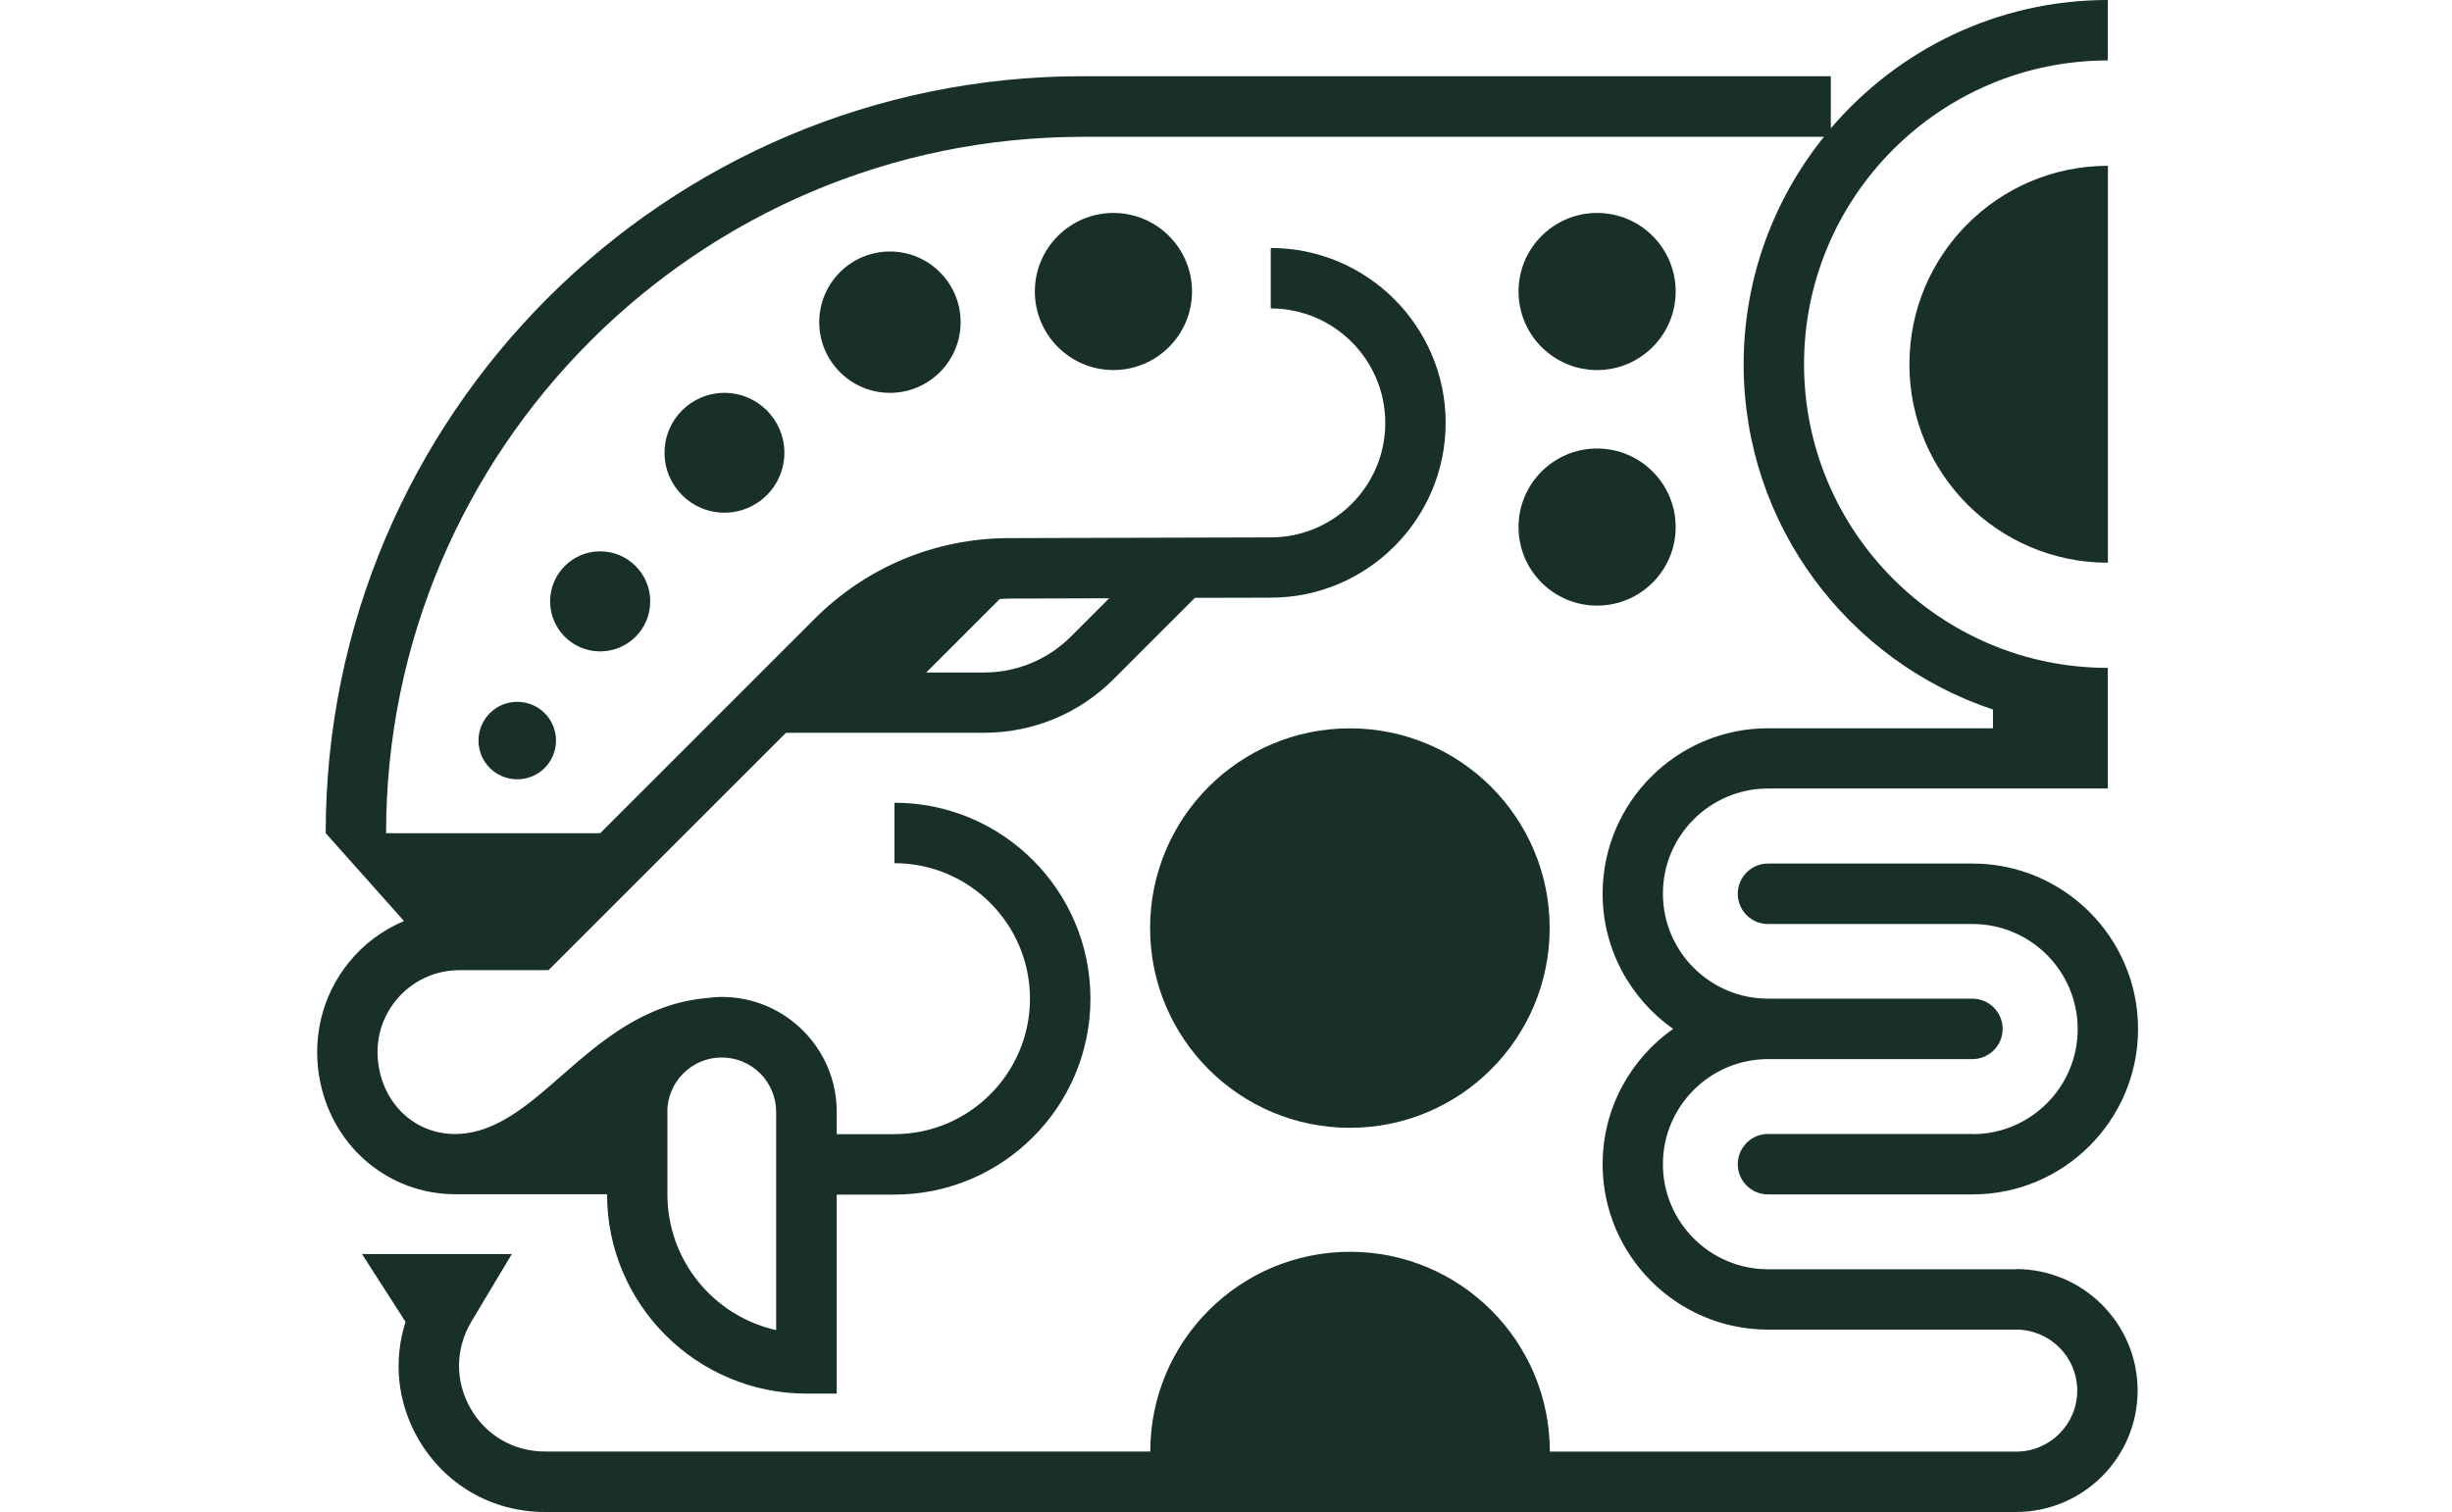
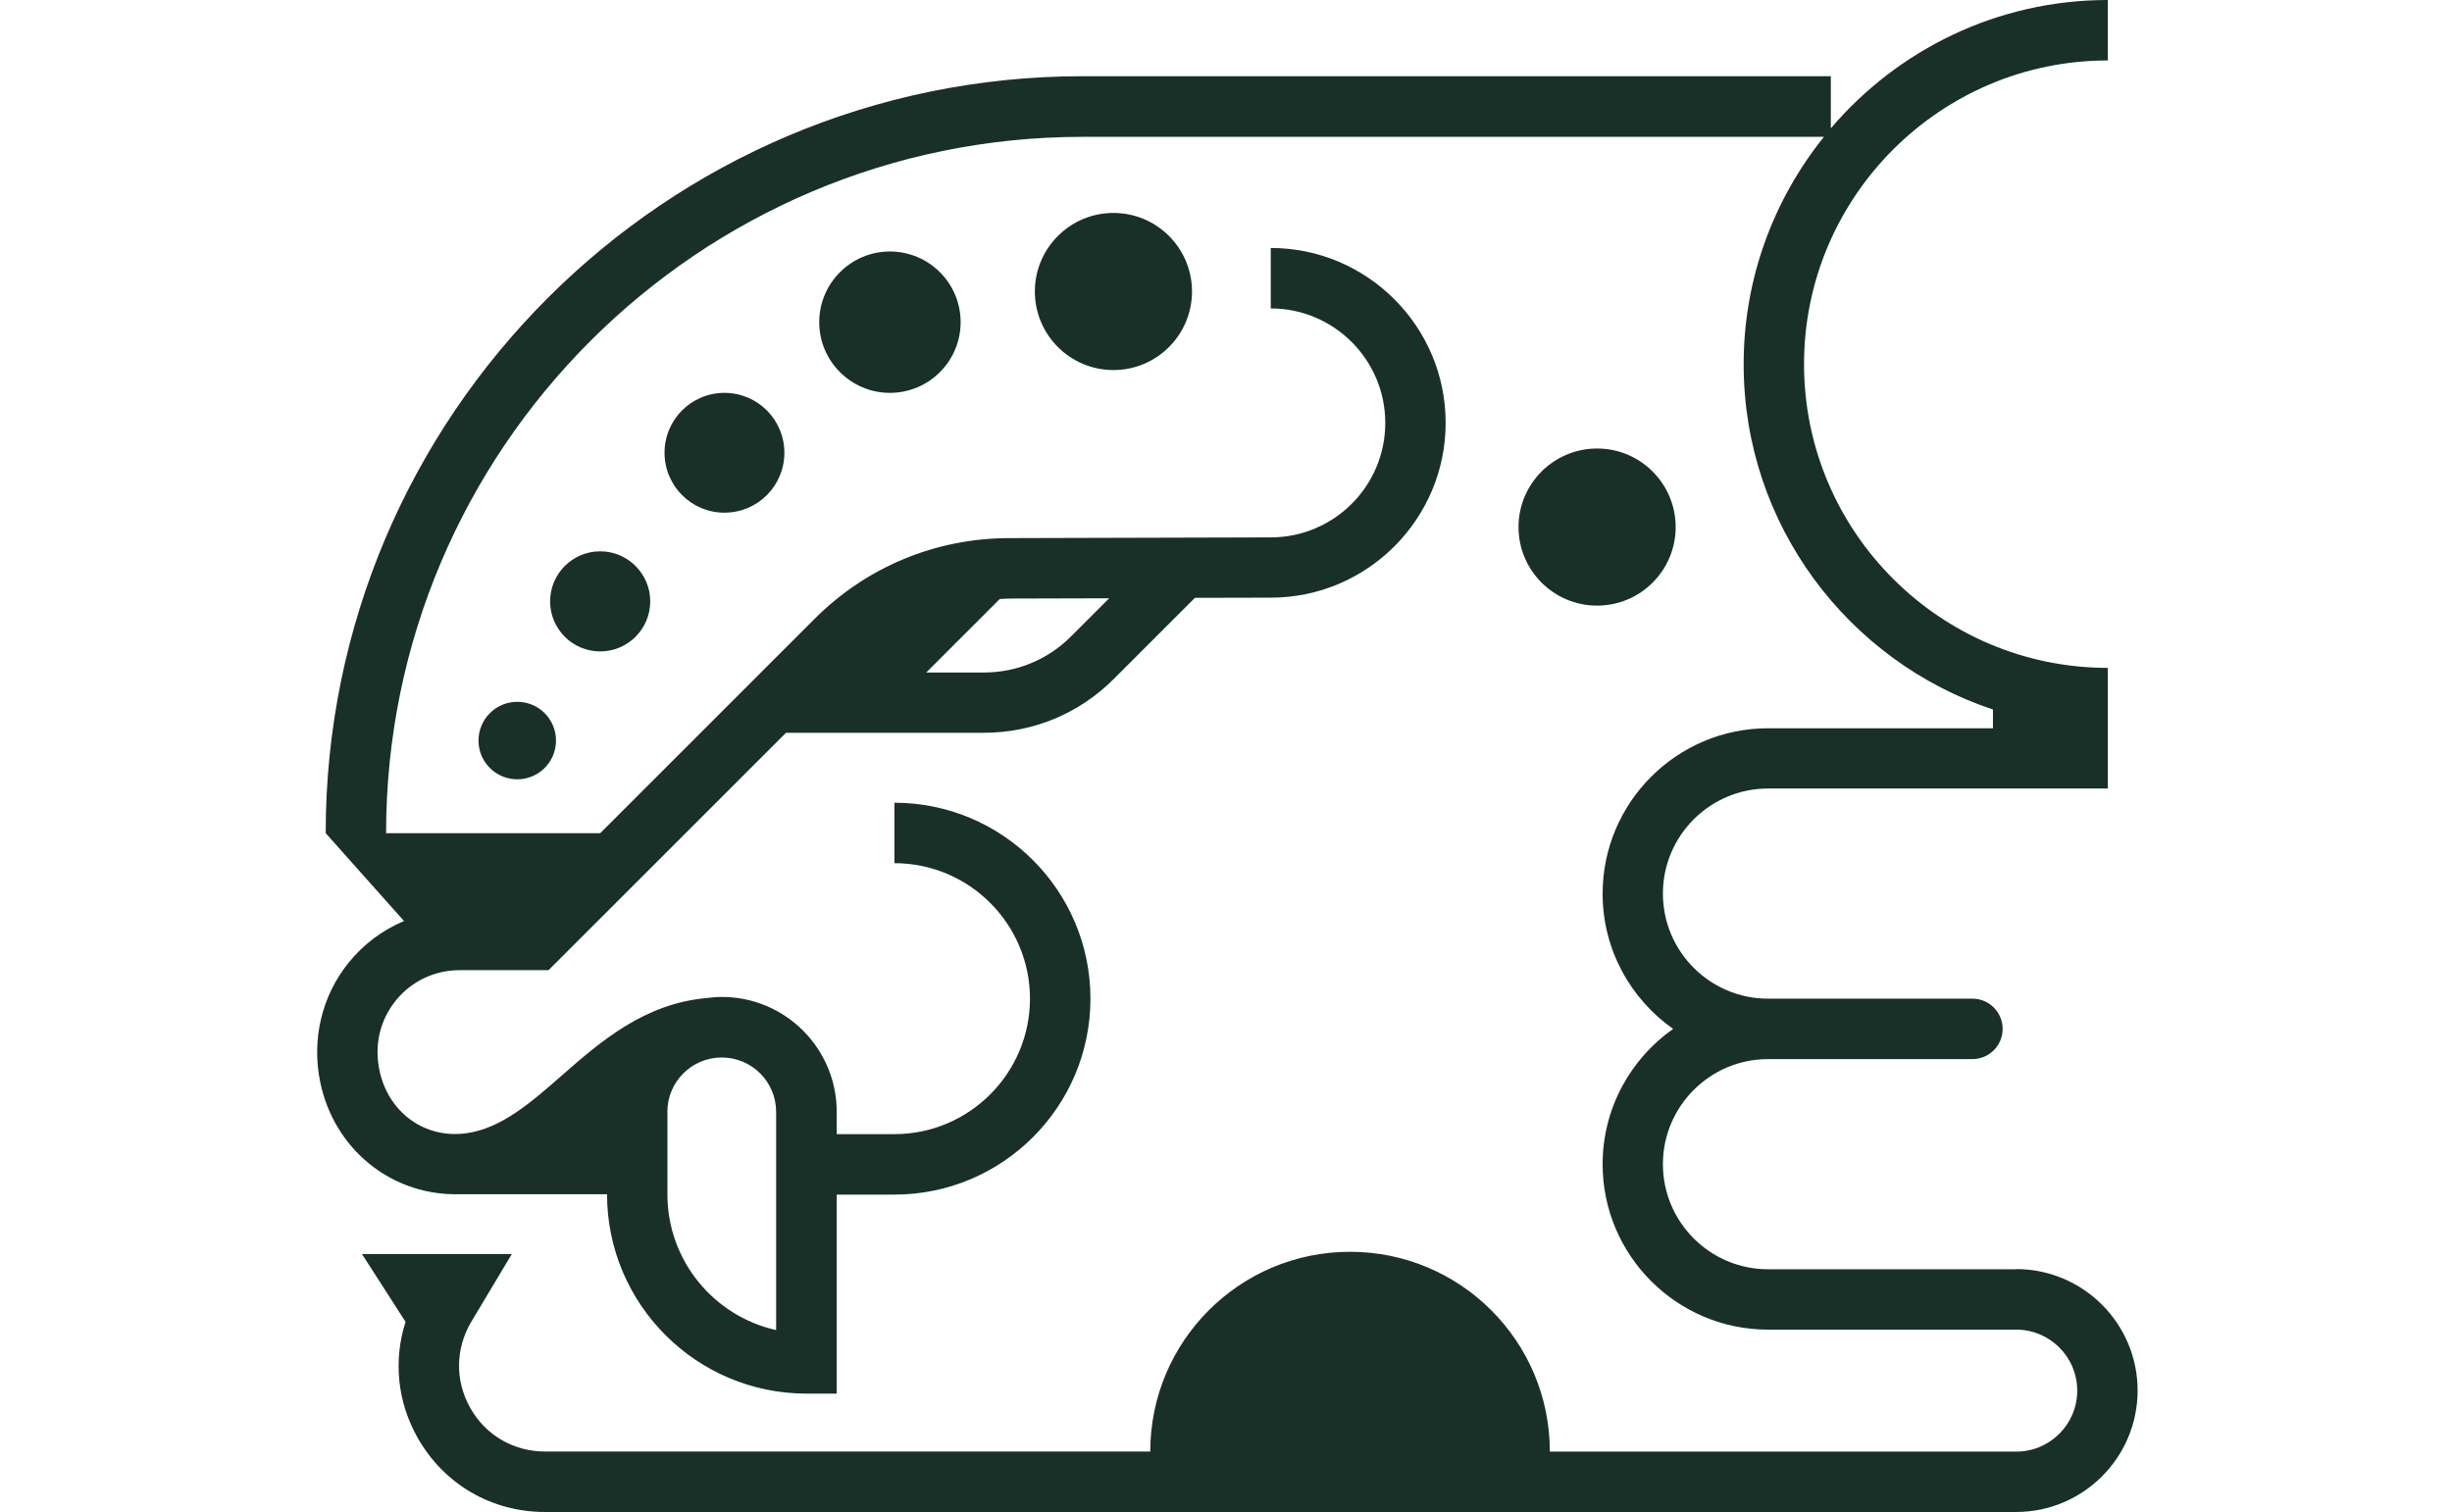
<svg xmlns="http://www.w3.org/2000/svg" id="Layer_1" viewBox="0 0 270.87 167.07">
  <defs>
    <style>.cls-1{fill:#183028;}</style>
  </defs>
-   <path class="cls-1" d="M210.93,40.25c0,12.11,9.82,21.93,21.93,21.93V18.32c-12.11,0-21.93,9.82-21.93,21.93Z" />
-   <path class="cls-1" d="M217.91,125.3h-22.6c-1.84,0-3.34,1.5-3.34,3.34s1.49,3.34,3.34,3.34h22.6c10.08,0,18.28-8.2,18.28-18.28s-8.2-18.28-18.28-18.28h-22.6c-1.84,0-3.34,1.5-3.34,3.34s1.49,3.34,3.34,3.34h22.6c6.4,0,11.61,5.21,11.61,11.61s-5.21,11.61-11.61,11.61v-.02Z" />
-   <circle class="cls-1" cx="149.12" cy="102.55" r="22.07" />
  <path class="cls-1" d="M114.32,32.21c0,4.79,3.89,8.68,8.68,8.68s8.68-3.89,8.68-8.68-3.89-8.68-8.68-8.68-8.68,3.89-8.68,8.68Z" />
  <path class="cls-1" d="M90.5,35.6c0,4.31,3.5,7.81,7.81,7.81s7.81-3.5,7.81-7.81-3.5-7.81-7.81-7.81-7.81,3.5-7.81,7.81Z" />
  <path class="cls-1" d="M73.41,50.03c0,3.65,2.96,6.62,6.62,6.62s6.62-2.96,6.62-6.62-2.96-6.62-6.62-6.62-6.62,2.96-6.62,6.62Z" />
  <path class="cls-1" d="M66.3,71.98c3.06,0,5.53-2.48,5.53-5.53s-2.48-5.53-5.53-5.53-5.53,2.48-5.53,5.53,2.48,5.53,5.53,5.53Z" />
  <path class="cls-1" d="M57.14,77.55c-2.36,0-4.28,1.91-4.28,4.28s1.91,4.28,4.28,4.28,4.28-1.91,4.28-4.28-1.91-4.28-4.28-4.28Z" />
-   <path class="cls-1" d="M176.43,40.89c4.79,0,8.68-3.89,8.68-8.68s-3.89-8.68-8.68-8.68-8.68,3.89-8.68,8.68,3.89,8.68,8.68,8.68Z" />
  <path class="cls-1" d="M176.43,66.92c4.79,0,8.68-3.89,8.68-8.68s-3.89-8.68-8.68-8.68-8.68,3.89-8.68,8.68,3.89,8.68,8.68,8.68Z" />
  <path class="cls-1" d="M222.72,140.25h-27.41c-6.4,0-11.61-5.21-11.61-11.61s5.21-11.61,11.61-11.61h22.58c1.84,0,3.34-1.5,3.34-3.34s-1.49-3.34-3.34-3.34h-22.58c-6.4,0-11.61-5.21-11.61-11.61s5.21-11.61,11.61-11.61h37.54v-13.33c-18.51,0-33.56-15.06-33.56-33.56S214.35,6.68,232.85,6.68V0c-12.25,0-23.22,5.52-30.6,14.18v-5.76H119.6c-46.11,0-83.62,37.51-83.62,83.62h-.02l8.67,9.73c-2.34,.99-4.44,2.53-6.09,4.57-3.01,3.7-4.15,8.56-3.15,13.3,1.54,7.3,7.69,12.26,14.79,12.32h16.88c0,12.15,9.88,22.03,22.03,22.03h3.34v-21.99h6.38c11.94,0,21.65-9.71,21.65-21.65s-9.71-21.65-21.65-21.65v6.68c8.26,0,14.97,6.72,14.97,14.97s-6.72,14.97-14.97,14.97h-6.38v-2.48c0-6.99-5.69-12.68-12.68-12.68-.56,0-1.11,.05-1.66,.12-6.87,.6-11.69,4.76-15.96,8.5-3.44,3.02-6.69,5.87-10.54,6.43-4.61,.68-8.68-2.24-9.67-6.93-.59-2.81,.05-5.55,1.8-7.72,1.73-2.14,4.3-3.36,7.05-3.36h9.83l26.23-26.23h21.86c5.42,0,10.52-2.11,14.35-5.95l8.96-8.96,8.38-.02c10.65,0,19.32-8.67,19.32-19.32s-8.67-19.32-19.32-19.32v6.68c6.97,0,12.65,5.67,12.65,12.65s-5.67,12.65-12.66,12.65l-28.94,.08c-8.09,.02-15.71,3.19-21.43,8.91l-23.7,23.7h-23.65c0-42.43,34.52-76.95,76.95-76.95h81.89c-5.54,6.89-8.87,15.63-8.87,25.14,0,17.75,11.56,32.82,27.54,38.14v2.07h-24.84c-10.08,0-18.28,8.2-18.28,18.28,0,6.17,3.09,11.63,7.79,14.94-4.7,3.31-7.79,8.77-7.79,14.95,0,10.08,8.2,18.28,18.28,18.28h27.41c3.72,0,6.74,3.02,6.74,6.74s-3.02,6.74-6.74,6.74h-51.52c0-12.2-9.88-22.08-22.07-22.08s-22.07,9.88-22.07,22.07H60.21c-3.46,0-6.55-1.79-8.25-4.8-1.71-3.01-1.66-6.58,.11-9.55l4.47-7.47h-16.55l4.81,7.49c-1.35,4.23-.93,8.81,1.34,12.82,2.91,5.13,8.16,8.19,14.06,8.19H222.72c7.4,0,13.42-6.02,13.42-13.42s-6.02-13.42-13.42-13.42v.02Zm-149-17.39c0-3.31,2.69-6.01,6.01-6.01s6.01,2.69,6.01,6.01v24.11c-6.87-1.53-12.01-7.67-12.01-14.99v-9.13h-.01Zm36.71-56.67c.34-.01,.67-.05,1.01-.05l11.09-.03-4.21,4.21c-2.57,2.57-5.99,3.99-9.63,3.99h-6.37l8.12-8.12h-.01Z" />
</svg>